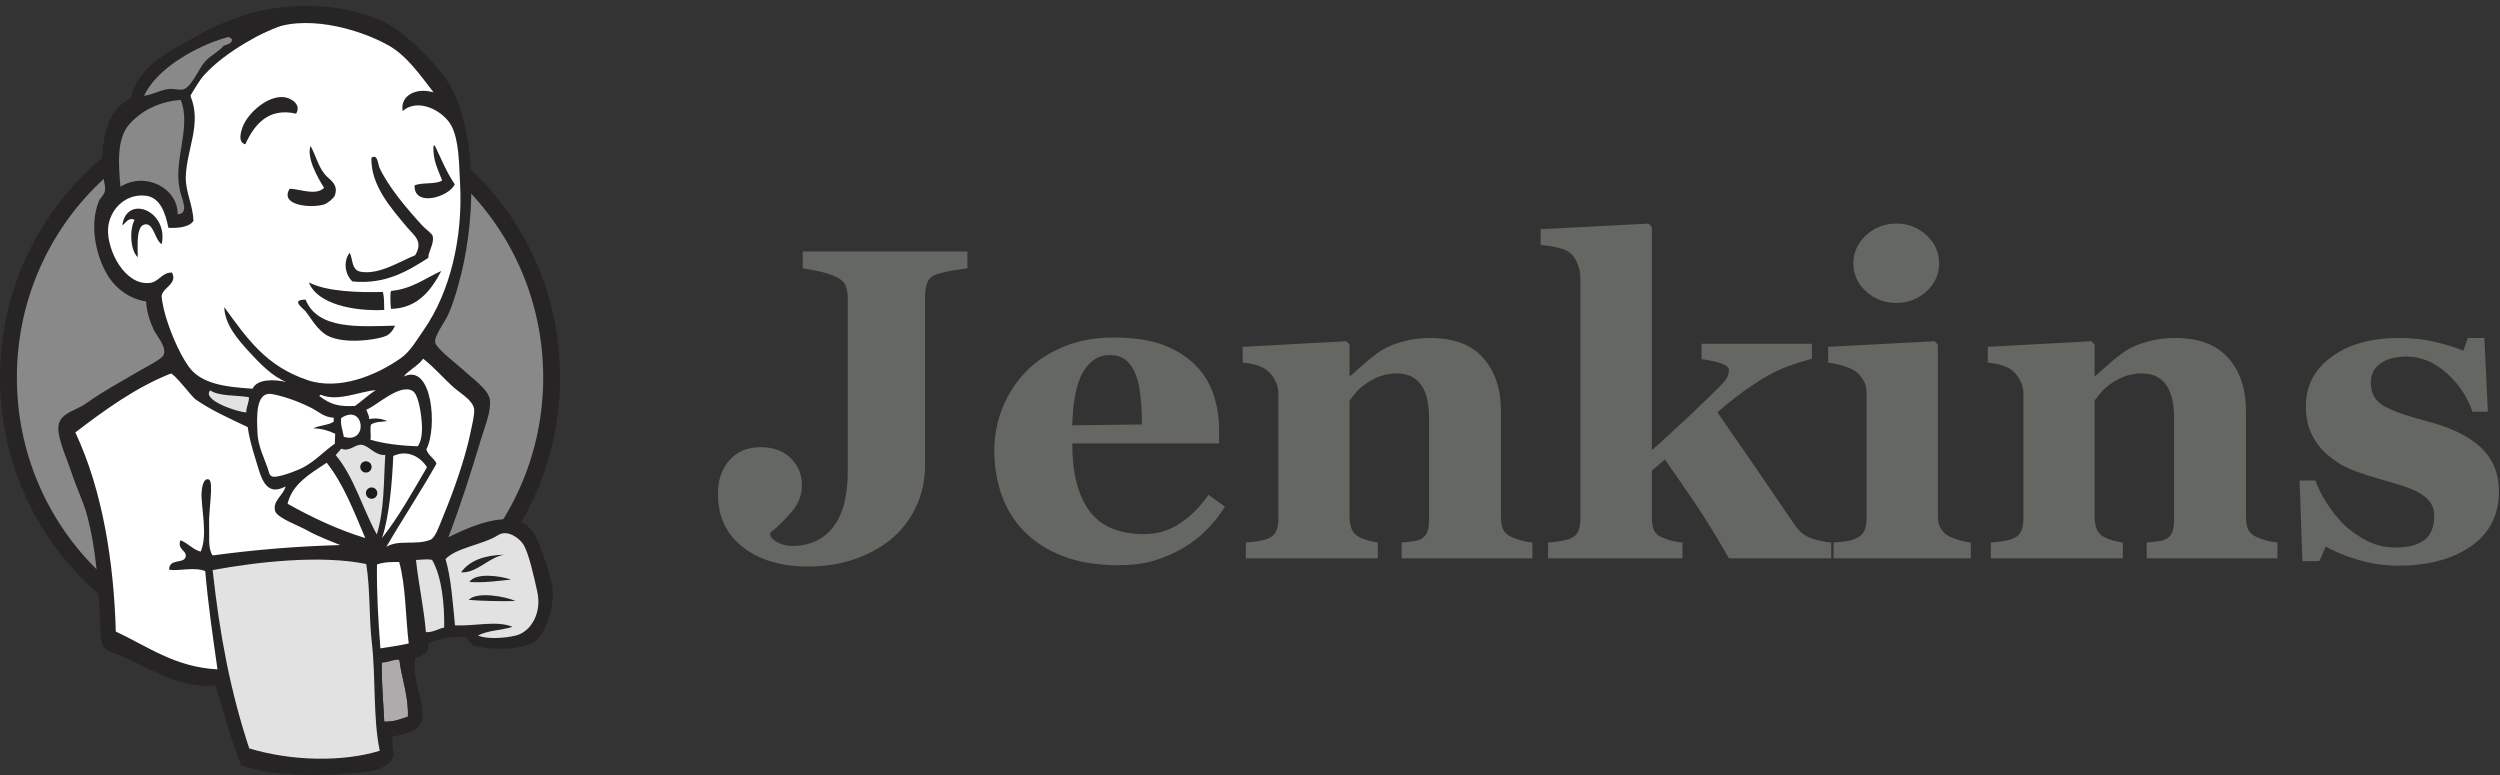
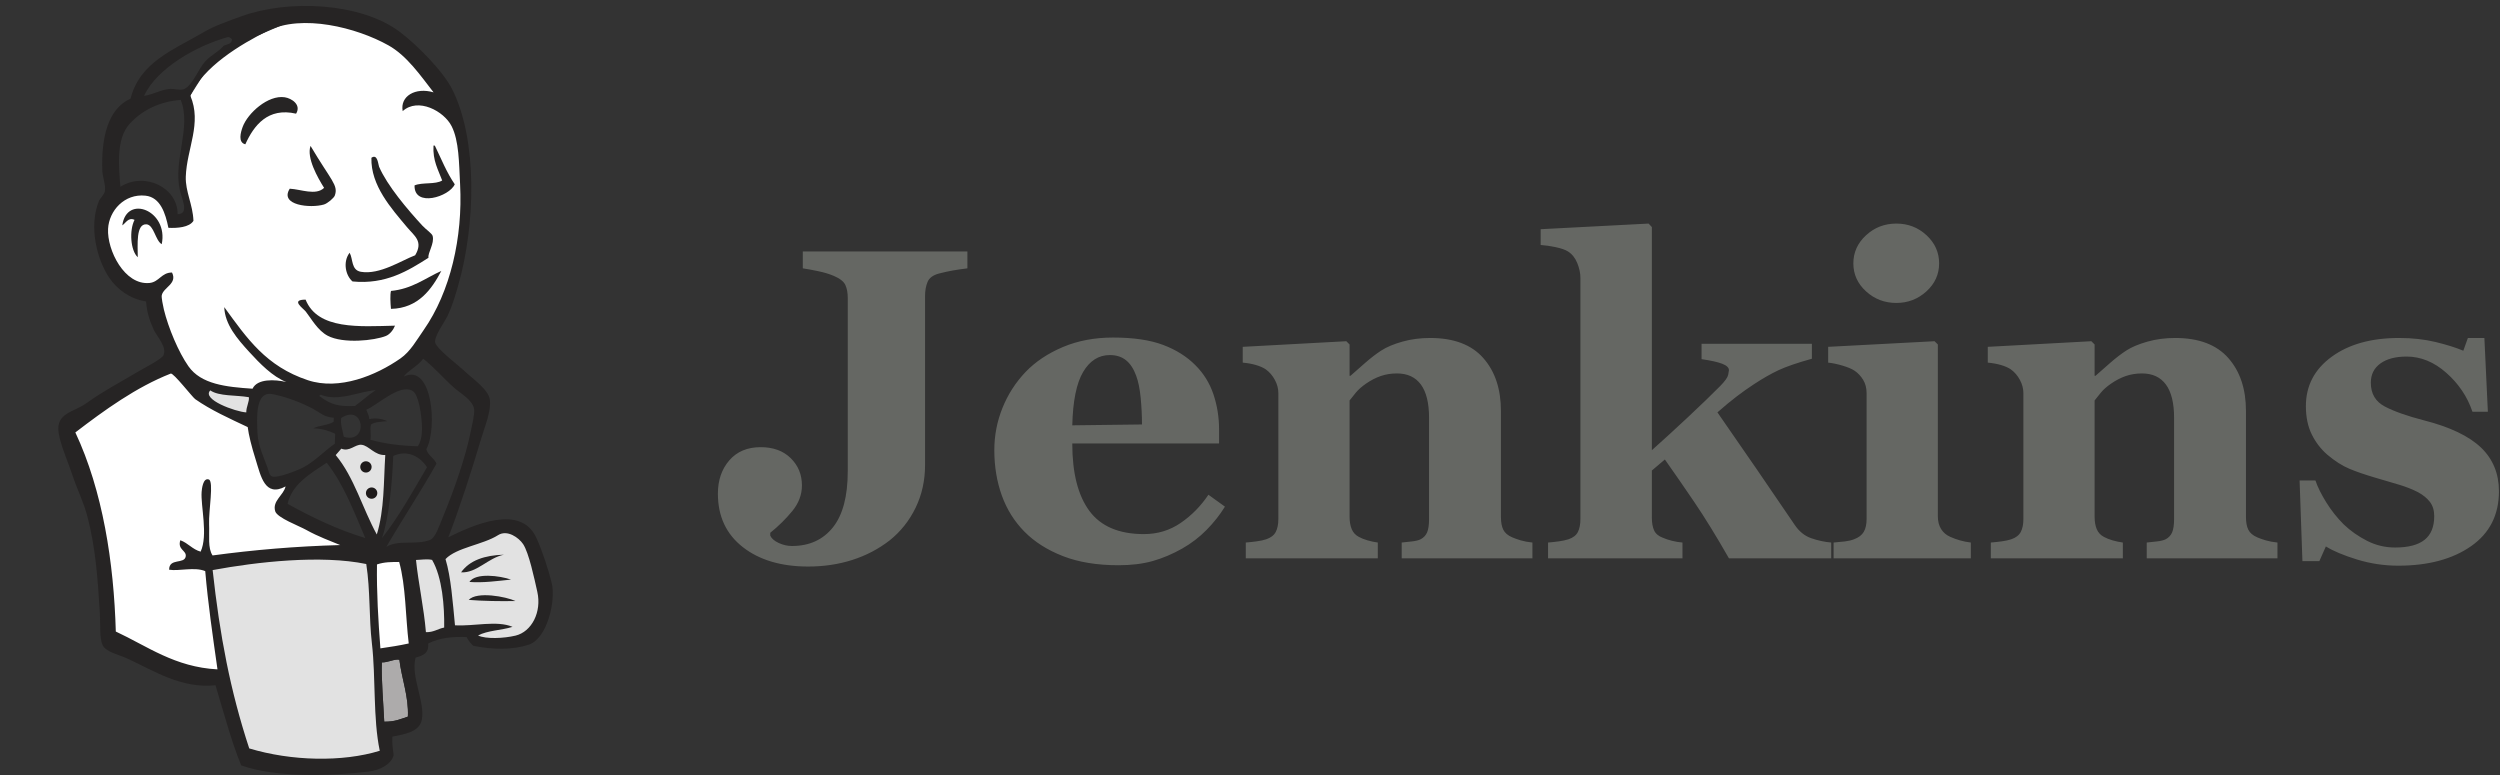
<svg xmlns="http://www.w3.org/2000/svg" width="158px" height="49px" viewBox="0 0 158 49" version="1.1">
  <rect x="0" y="0" width="158" height="49" fill="#333333" stroke="none" />
  <title>9521EB39-1715-4EF7-BA8E-6ED3E5395B85</title>
  <desc>Created with sketchtool.</desc>
  <g id="Current" stroke="none" stroke-width="1" fill="none" fill-rule="evenodd">
    <g id="web2.0-_1-copy" transform="translate(-524, -1274)">
      <g id="Stacked-Group">
        <g id="#3" transform="translate(0, 610)">
          <g id="Group-24" transform="translate(110, 619)">
            <g id="Group-9" transform="translate(45, 44)">
              <g id="Group-10">
                <g id="Stacked-Group">
                  <g id="logo_Jenkins_logo" transform="translate(369, 0)">
                    <path d="M61.14,17.959 C60.774,18.005 60.463,18.05 60.206,18.096 C59.95,18.142 59.662,18.205 59.342,18.287 C58.967,18.388 58.727,18.565 58.621,18.82 C58.516,19.075 58.464,19.367 58.464,19.695 L58.464,30.382 C58.464,31.366 58.265,32.268 57.867,33.088 C57.469,33.908 56.922,34.596 56.227,35.152 C55.522,35.698 54.735,36.111 53.866,36.388 C52.997,36.666 52.068,36.805 51.08,36.805 C49.369,36.805 47.99,36.395 46.943,35.575 C45.895,34.755 45.371,33.63 45.371,32.2 C45.371,31.352 45.611,30.651 46.092,30.095 C46.572,29.539 47.233,29.261 48.075,29.261 C48.871,29.261 49.504,29.494 49.976,29.958 C50.447,30.423 50.682,30.997 50.682,31.68 C50.682,32.263 50.479,32.803 50.072,33.3 C49.664,33.796 49.2,34.254 48.679,34.673 L48.679,34.851 C48.761,35.033 48.939,35.188 49.214,35.316 C49.488,35.443 49.767,35.507 50.051,35.507 C51.149,35.507 52.011,35.115 52.638,34.332 C53.265,33.548 53.578,32.364 53.578,30.778 L53.578,19.832 C53.578,19.504 53.528,19.23 53.427,19.012 C53.326,18.793 53.084,18.602 52.7,18.438 C52.425,18.319 52.094,18.219 51.705,18.137 C51.316,18.055 50.993,17.996 50.737,17.959 L50.737,16.893 L61.14,16.893 L61.14,17.959 Z M77.416,33.02 C77.096,33.539 76.709,34.029 76.256,34.489 C75.803,34.949 75.289,35.343 74.712,35.671 C74.099,36.017 73.48,36.279 72.853,36.457 C72.226,36.634 71.506,36.723 70.691,36.723 C69.337,36.723 68.169,36.532 67.185,36.149 C66.201,35.767 65.389,35.252 64.749,34.605 C64.109,33.958 63.631,33.195 63.315,32.316 C62.999,31.437 62.841,30.482 62.841,29.453 C62.841,28.523 63.013,27.633 63.356,26.781 C63.699,25.929 64.186,25.171 64.818,24.506 C65.44,23.859 66.224,23.335 67.171,22.934 C68.118,22.533 69.177,22.333 70.348,22.333 C71.629,22.333 72.681,22.487 73.505,22.797 C74.328,23.107 75.01,23.535 75.55,24.082 C76.071,24.601 76.451,25.214 76.689,25.92 C76.926,26.626 77.045,27.366 77.045,28.141 L77.045,29.029 L67.768,29.029 C67.768,30.897 68.13,32.318 68.852,33.293 C69.575,34.268 70.723,34.755 72.297,34.755 C73.157,34.755 73.93,34.521 74.616,34.051 C75.303,33.582 75.888,32.988 76.373,32.268 L77.416,33.02 Z M72.174,27.826 C72.174,27.28 72.146,26.719 72.091,26.145 C72.036,25.571 71.94,25.102 71.803,24.738 C71.647,24.31 71.435,23.986 71.165,23.768 C70.895,23.549 70.554,23.44 70.142,23.44 C69.438,23.44 68.875,23.795 68.454,24.506 C68.034,25.216 67.805,26.341 67.768,27.881 L72.174,27.826 Z M96.849,36.286 L88.587,36.286 L88.587,35.288 C88.761,35.27 88.971,35.247 89.218,35.22 C89.465,35.193 89.653,35.147 89.781,35.083 C89.973,34.983 90.11,34.837 90.193,34.646 C90.275,34.455 90.316,34.172 90.316,33.799 L90.316,27.403 C90.316,26.473 90.145,25.774 89.802,25.305 C89.458,24.836 88.953,24.601 88.285,24.601 C87.919,24.601 87.578,24.656 87.263,24.765 C86.947,24.875 86.638,25.034 86.336,25.243 C86.071,25.426 85.858,25.612 85.698,25.804 C85.538,25.995 85.403,26.164 85.293,26.309 L85.293,33.648 C85.293,33.967 85.339,34.234 85.431,34.448 C85.522,34.662 85.673,34.824 85.883,34.933 C86.03,35.015 86.213,35.088 86.432,35.152 C86.652,35.215 86.867,35.261 87.077,35.288 L87.077,36.286 L78.733,36.286 L78.733,35.288 C78.962,35.27 79.193,35.245 79.426,35.213 C79.66,35.181 79.859,35.138 80.023,35.083 C80.316,34.983 80.518,34.828 80.627,34.619 C80.737,34.409 80.792,34.136 80.792,33.799 L80.792,25.845 C80.792,25.562 80.719,25.284 80.572,25.011 C80.426,24.738 80.234,24.515 79.996,24.342 C79.831,24.232 79.623,24.141 79.372,24.068 C79.12,23.995 78.843,23.945 78.541,23.918 L78.541,22.92 L85.087,22.565 L85.293,22.77 L85.293,24.752 L85.348,24.752 C85.604,24.524 85.915,24.25 86.281,23.932 C86.647,23.613 86.986,23.353 87.297,23.153 C87.636,22.934 88.079,22.747 88.628,22.592 C89.177,22.437 89.763,22.36 90.385,22.36 C91.876,22.36 92.995,22.781 93.74,23.624 C94.486,24.467 94.859,25.585 94.859,26.979 L94.859,33.676 C94.859,34.013 94.909,34.282 95.01,34.482 C95.11,34.682 95.298,34.842 95.572,34.96 C95.719,35.024 95.899,35.088 96.114,35.152 C96.329,35.215 96.574,35.261 96.849,35.288 L96.849,36.286 Z M115.732,36.286 L109.269,36.286 C108.473,34.892 107.745,33.71 107.087,32.74 C106.428,31.769 105.806,30.87 105.22,30.04 L104.397,30.737 L104.397,33.717 C104.397,34.045 104.445,34.313 104.541,34.523 C104.637,34.733 104.822,34.887 105.097,34.988 C105.261,35.061 105.453,35.124 105.673,35.179 C105.893,35.234 106.112,35.27 106.332,35.288 L106.332,36.286 L97.837,36.286 L97.837,35.288 C98.066,35.27 98.294,35.245 98.523,35.213 C98.752,35.181 98.953,35.138 99.127,35.083 C99.42,34.983 99.619,34.828 99.724,34.619 C99.829,34.409 99.882,34.136 99.882,33.799 L99.882,18.561 C99.882,18.26 99.815,17.948 99.683,17.624 C99.55,17.301 99.356,17.057 99.099,16.893 C98.926,16.784 98.665,16.693 98.317,16.62 C97.969,16.547 97.654,16.502 97.37,16.483 L97.37,15.486 L104.191,15.13 L104.397,15.349 L104.397,29.453 C105.074,28.851 105.835,28.154 106.682,27.362 C107.528,26.569 108.207,25.913 108.72,25.394 C109.022,25.084 109.189,24.849 109.221,24.69 C109.253,24.531 109.269,24.433 109.269,24.396 C109.269,24.232 109.124,24.096 108.836,23.986 C108.548,23.877 108.116,23.781 107.539,23.699 L107.539,22.729 L114.511,22.729 L114.511,23.672 C113.596,23.927 112.898,24.166 112.418,24.389 C111.938,24.613 111.414,24.911 110.847,25.284 C110.472,25.53 110.108,25.788 109.756,26.057 C109.404,26.325 108.999,26.66 108.541,27.061 C109.438,28.355 110.266,29.553 111.025,30.655 C111.785,31.758 112.581,32.924 113.413,34.154 C113.697,34.582 114.049,34.869 114.47,35.015 C114.891,35.161 115.312,35.252 115.732,35.288 L115.732,36.286 Z M124.557,36.286 L115.883,36.286 L115.883,35.288 C116.121,35.27 116.355,35.247 116.583,35.22 C116.812,35.193 117.009,35.147 117.173,35.083 C117.466,34.974 117.672,34.817 117.791,34.612 C117.91,34.407 117.969,34.136 117.969,33.799 L117.969,25.845 C117.969,25.526 117.896,25.246 117.75,25.004 C117.603,24.763 117.42,24.569 117.201,24.424 C117.036,24.314 116.787,24.209 116.453,24.109 C116.119,24.009 115.815,23.945 115.54,23.918 L115.54,22.92 L122.265,22.565 L122.471,22.77 L122.471,33.621 C122.471,33.94 122.539,34.211 122.677,34.434 C122.814,34.657 123.011,34.824 123.267,34.933 C123.45,35.015 123.651,35.088 123.871,35.152 C124.09,35.215 124.319,35.261 124.557,35.288 L124.557,36.286 Z M122.553,17.645 C122.553,18.337 122.285,18.927 121.75,19.415 C121.215,19.902 120.581,20.146 119.85,20.146 C119.108,20.146 118.47,19.902 117.935,19.415 C117.4,18.927 117.132,18.337 117.132,17.645 C117.132,16.953 117.4,16.36 117.935,15.868 C118.47,15.376 119.108,15.13 119.85,15.13 C120.591,15.13 121.226,15.376 121.757,15.868 C122.288,16.36 122.553,16.953 122.553,17.645 Z M143.935,36.286 L135.673,36.286 L135.673,35.288 C135.847,35.27 136.057,35.247 136.304,35.22 C136.551,35.193 136.739,35.147 136.867,35.083 C137.059,34.983 137.196,34.837 137.279,34.646 C137.361,34.455 137.402,34.172 137.402,33.799 L137.402,27.403 C137.402,26.473 137.231,25.774 136.887,25.305 C136.544,24.836 136.039,24.601 135.371,24.601 C135.005,24.601 134.664,24.656 134.349,24.765 C134.033,24.875 133.724,25.034 133.422,25.243 C133.157,25.426 132.944,25.612 132.784,25.804 C132.624,25.995 132.489,26.164 132.379,26.309 L132.379,33.648 C132.379,33.967 132.425,34.234 132.516,34.448 C132.608,34.662 132.759,34.824 132.969,34.933 C133.116,35.015 133.299,35.088 133.518,35.152 C133.738,35.215 133.953,35.261 134.163,35.288 L134.163,36.286 L125.819,36.286 L125.819,35.288 C126.048,35.27 126.279,35.245 126.512,35.213 C126.746,35.181 126.945,35.138 127.109,35.083 C127.402,34.983 127.603,34.828 127.713,34.619 C127.823,34.409 127.878,34.136 127.878,33.799 L127.878,25.845 C127.878,25.562 127.805,25.284 127.658,25.011 C127.512,24.738 127.32,24.515 127.082,24.342 C126.917,24.232 126.709,24.141 126.457,24.068 C126.206,23.995 125.929,23.945 125.627,23.918 L125.627,22.92 L132.173,22.565 L132.379,22.77 L132.379,24.752 L132.434,24.752 C132.69,24.524 133.001,24.25 133.367,23.932 C133.733,23.613 134.072,23.353 134.383,23.153 C134.721,22.934 135.165,22.747 135.714,22.592 C136.263,22.437 136.849,22.36 137.471,22.36 C138.962,22.36 140.08,22.781 140.826,23.624 C141.572,24.467 141.945,25.585 141.945,26.979 L141.945,33.676 C141.945,34.013 141.995,34.282 142.096,34.482 C142.196,34.682 142.384,34.842 142.658,34.96 C142.805,35.024 142.985,35.088 143.2,35.152 C143.415,35.215 143.66,35.261 143.935,35.288 L143.935,36.286 Z M151.565,36.751 C150.677,36.751 149.811,36.621 148.964,36.361 C148.118,36.101 147.462,35.826 146.995,35.534 L146.583,36.464 L145.513,36.464 L145.334,31.366 L146.336,31.366 C146.473,31.776 146.702,32.238 147.022,32.753 C147.343,33.268 147.709,33.73 148.12,34.14 C148.55,34.55 149.042,34.897 149.596,35.179 C150.149,35.461 150.741,35.603 151.373,35.603 C152.205,35.603 152.825,35.441 153.232,35.117 C153.639,34.794 153.843,34.295 153.843,33.621 C153.843,33.257 153.752,32.956 153.569,32.719 C153.386,32.482 153.134,32.277 152.814,32.104 C152.457,31.922 152.066,31.767 151.64,31.639 C151.215,31.512 150.691,31.357 150.069,31.175 C149.447,30.992 148.914,30.808 148.47,30.621 C148.026,30.434 147.567,30.141 147.091,29.74 C146.679,29.384 146.35,28.956 146.103,28.455 C145.856,27.954 145.732,27.357 145.732,26.665 C145.732,25.38 146.274,24.342 147.359,23.549 C148.443,22.756 149.863,22.36 151.62,22.36 C152.452,22.36 153.219,22.444 153.919,22.613 C154.618,22.781 155.206,22.966 155.682,23.166 L155.97,22.36 L157.013,22.36 L157.233,27.02 L156.258,27.02 C155.938,26.073 155.389,25.255 154.612,24.567 C153.834,23.879 152.997,23.535 152.1,23.535 C151.396,23.535 150.842,23.681 150.44,23.973 C150.037,24.264 149.836,24.67 149.836,25.189 C149.836,25.881 150.131,26.382 150.721,26.692 C151.311,27.002 152.137,27.293 153.198,27.567 C154.836,27.986 156.034,28.558 156.794,29.282 C157.553,30.006 157.933,30.929 157.933,32.049 C157.933,33.544 157.345,34.701 156.169,35.521 C154.994,36.341 153.459,36.751 151.565,36.751 Z" id="Jenkins" fill="#656763" fill-rule="nonzero" />
                    <g id="g3393" transform="translate(18, 25.477) scale(-1, 1) rotate(-180) translate(-18, -25.477) translate(0, 0.977)">
-                       <path d="M34.865,25.182 C34.865,15.553 27.179,7.747 17.699,7.747 C8.219,7.747 0.533,15.553 0.533,25.182 C0.533,34.811 8.219,42.618 17.699,42.618 C27.179,42.618 34.865,34.811 34.865,25.182" id="path22" fill="#898989" />
-                       <path d="M5.942,37.076 C2.93,34.016 1.066,29.791 1.066,25.117 L1.066,25.117 C1.066,20.444 2.93,16.218 5.942,13.159 L5.942,13.159 C8.955,10.099 13.108,8.211 17.699,8.211 L17.699,8.211 C22.29,8.211 26.443,10.099 29.456,13.159 L29.456,13.159 C32.467,16.218 34.331,20.444 34.331,25.117 L34.331,25.117 C34.331,29.791 32.467,34.016 29.456,37.076 L29.456,37.076 C26.443,40.135 22.29,42.023 17.699,42.023 L17.699,42.023 C13.108,42.023 8.955,40.135 5.942,37.076 L5.942,37.076 Z M5.18,12.419 C1.979,15.669 0,20.161 0,25.117 L0,25.117 C0,30.073 1.979,34.565 5.18,37.816 L5.18,37.816 C8.38,41.067 12.809,43.082 17.699,43.082 L17.699,43.082 C22.588,43.082 27.018,41.067 30.218,37.816 L30.218,37.816 C33.419,34.565 35.398,30.073 35.397,25.117 L35.397,25.117 C35.398,20.161 33.419,15.669 30.218,12.419 L30.218,12.419 C27.018,9.167 22.588,7.152 17.699,7.152 L17.699,7.152 C12.809,7.152 8.38,9.167 5.18,12.419 L5.18,12.419 L5.18,12.419 Z" id="path26" fill="#262424" fill-rule="nonzero" />
                      <polyline id="path28" fill="#FFFFFF" points="24.925 25.085 22.309 24.696 18.778 24.306 16.489 24.241 14.266 24.306 12.565 24.826 11.061 26.449 9.884 29.761 9.623 30.475 8.053 30.995 7.138 32.488 6.484 34.631 7.203 36.514 8.903 37.099 10.276 36.449 10.93 35.021 11.715 35.151 11.977 35.475 11.715 36.969 11.65 38.852 12.042 41.449 12.027 42.933 13.219 44.826 15.312 46.32 18.974 47.878 23.028 47.294 26.559 44.761 28.194 42.164 29.241 40.281 29.502 35.605 28.717 31.579 27.279 28.007 25.905 26.124" />
                      <polyline id="path30" fill="#FFFFFF" points="22.701 13.851 13.35 13.462 13.35 11.903 14.135 6.449 13.742 5.994 7.203 8.202 6.745 8.981 6.091 16.319 4.587 20.735 4.26 21.774 9.492 25.345 11.127 25.995 12.565 24.241 13.808 23.137 15.246 22.683 15.9 22.488 16.685 19.111 17.274 18.397 18.778 18.916 17.731 16.903 23.42 14.241 22.701 13.851" />
-                       <polyline id="path32" fill="#898989" points="7.203 36.514 8.903 37.099 10.276 36.449 10.93 35.021 11.715 35.151 11.911 35.93 11.519 37.423 11.911 40.995 11.584 42.943 12.761 44.307 15.312 46.32 14.592 47.294 10.996 45.54 9.492 44.372 8.642 42.553 7.334 40.8 6.941 38.722 7.203 36.514" />
                      <polyline id="path60" fill="#FFFFFF" points="23.29 13.786 25.709 13.851 26.298 7.877 23.813 7.552 23.29 13.786" />
-                       <path d="M27.606,13.981 C27.606,13.981 29.11,17.747 29.11,17.942 C29.11,18.137 30.418,23.397 30.418,23.397 L27.475,26.449 L26.886,26.968 L25.317,25.41 C20.865,25.216 17.842,24.883 16.248,24.411 C14.654,23.939 14.483,23.326 15.734,22.572 C15.153,19.193 15.325,17.009 16.248,16.021 C17.172,15.032 19.737,14.287 23.944,13.786 L27.606,13.981 Z" id="path62" fill="#FFFFFF" />
                      <polygon id="path68" fill="#E2E2E2" points="14.135 6.449 13.461 10.474 13.35 13.462 19.478 13.786 23.29 13.786 23.747 7.065 24.283 1.025 23.466 0.733 18.497 0.344 15.489 0.993" />
                      <polygon id="path72" fill="#E2E2E2" points="26.409 8.396 28.96 9.11 31.102 8.396 32.961 8.396 33.799 9.37 34.518 11.578 33.21 15.409 31.706 15.604 29.613 14.955 27.606 13.981 26.54 14.175 25.709 13.851" />
                      <path d="M23.793,14.305 L22.355,17.942 L20.851,20.085 C20.851,20.085 21.178,20.994 21.635,20.994 C22.093,20.994 23.14,20.994 23.14,20.994 L24.578,20.474 L24.447,18.072 L23.793,14.305" id="path76" fill="#E2E2E2" fill-rule="nonzero" />
                      <polyline id="path80" fill="#E2E2E2" fill-rule="nonzero" points="16.077 24.11 14.266 24.306 12.565 24.826 12.565 24.241 13.396 23.331 16.012 22.163" />
                      <path d="M18.713,41.793 C16.931,42.205 16.045,41.052 15.505,39.857 C15.023,39.973 15.215,40.624 15.336,40.956 C15.656,41.827 16.941,42.987 17.992,42.83 C18.444,42.762 19.055,42.352 18.713,41.793" id="path100" fill="#262424" />
                      <path d="M27.397,39.778 C27.425,39.776 27.454,39.775 27.482,39.774 C27.885,38.943 28.233,38.063 28.741,37.33 C28.401,36.543 26.164,35.846 26.199,37.259 C26.682,37.469 27.517,37.302 27.946,37.571 C27.698,38.246 27.341,38.822 27.397,39.778" id="path102" fill="#262424" />
-                       <path d="M19.626,39.756 C20.008,39.06 20.132,38.329 20.676,37.804 C20.92,37.567 21.396,37.278 21.16,36.62 C21.105,36.465 20.702,36.119 20.47,36.051 C19.62,35.802 17.642,35.999 18.312,37.051 C19.014,37.018 19.958,36.598 20.483,37.104 C20.08,37.744 19.361,39.01 19.626,39.756" id="path104" fill="#262424" />
+                       <path d="M19.626,39.756 C20.92,37.567 21.396,37.278 21.16,36.62 C21.105,36.465 20.702,36.119 20.47,36.051 C19.62,35.802 17.642,35.999 18.312,37.051 C19.014,37.018 19.958,36.598 20.483,37.104 C20.08,37.744 19.361,39.01 19.626,39.756" id="path104" fill="#262424" />
                      <path d="M27.079,32.685 C25.8,31.87 24.374,30.983 22.279,31.189 C21.831,31.575 21.661,32.435 22.095,33.003 C22.322,32.617 22.18,31.906 22.811,31.799 C23.999,31.597 25.383,32.521 26.238,32.844 C26.768,33.732 26.192,34.058 25.715,34.63 C24.737,35.8 23.425,37.251 23.473,39.004 C23.868,39.288 23.902,38.569 23.959,38.438 C24.469,37.252 25.755,35.734 26.693,34.718 C26.923,34.468 27.302,34.228 27.344,34.063 C27.466,33.582 27.028,33.005 27.079,32.685" id="path106" fill="#262424" />
                      <path d="M10.221,33.544 C9.82,33.771 9.725,34.772 9.255,34.8 C8.582,34.841 8.705,33.502 8.707,32.72 C8.245,33.137 8.163,34.422 8.503,35.081 C8.116,35.27 7.943,34.873 7.728,34.733 C8.004,36.726 10.663,35.657 10.221,33.544" id="path108" fill="#262424" />
                      <path d="M27.893,31.856 C27.298,30.731 26.456,29.492 24.709,29.456 C24.673,29.819 24.646,30.372 24.711,30.59 C26.046,30.718 26.87,31.393 27.893,31.856" id="path110" fill="#262424" />
-                       <path d="M19.525,31.126 C20.639,30.544 22.686,30.482 24.2,30.526 C24.282,30.197 24.28,29.79 24.283,29.388 C22.337,29.291 20.035,29.77 19.525,31.126" id="path112" fill="#262424" />
                      <path d="M19.313,30.041 C20.084,28.121 22.731,28.342 24.964,28.395 C24.866,28.146 24.653,27.851 24.388,27.744 C23.672,27.455 21.699,27.236 20.706,27.76 C20.076,28.092 19.671,28.844 19.326,29.284 C19.159,29.497 18.329,30.04 19.313,30.041" id="path114" fill="#262424" />
                      <path d="M31.85,13.921 C30.838,13.72 30.127,12.743 29.14,12.806 C29.682,13.566 30.633,13.886 31.85,13.921" id="path118" fill="#262424" />
                      <path d="M32.297,12.348 C31.472,12.262 30.503,12.129 29.666,12.198 C30.062,12.798 31.588,12.591 32.297,12.348" id="path120" fill="#262424" />
                      <path d="M32.582,10.992 C31.655,10.972 30.503,10.991 29.622,11.064 C30.143,11.62 31.981,11.271 32.582,10.992" id="path122" fill="#262424" />
                      <path d="M25.241,7.281 C25.374,6.125 25.836,4.954 25.778,3.687 C25.265,3.516 24.971,3.366 24.284,3.366 C24.236,4.443 24.091,6.088 24.134,7.114 C24.472,7.091 24.97,7.353 25.241,7.281" id="path124" fill="#ADABAB" />
                      <path d="M24.134,7.114 C24.091,6.088 24.236,4.443 24.284,3.366 C24.971,3.366 25.265,3.516 25.778,3.687 C25.836,4.954 25.374,6.125 25.241,7.281 C24.97,7.353 24.472,7.091 24.134,7.114 L24.134,7.114 Z M13.439,12.948 C13.892,8.814 14.548,5.338 15.751,1.677 C18.422,0.872 21.641,0.802 24.001,1.528 C23.568,3.594 23.757,6.11 23.504,8.315 C23.313,9.973 23.41,11.64 23.148,13.331 C20.288,13.922 16.246,13.469 13.439,12.948 L13.439,12.948 Z M23.825,13.305 C23.8,11.53 23.905,9.778 24.041,8 C24.728,8.103 25.194,8.171 25.832,8.31 C25.625,10.021 25.65,11.947 25.228,13.461 C24.74,13.457 24.311,13.467 23.825,13.305 L23.825,13.305 Z M27.308,13.592 C26.982,13.666 26.603,13.594 26.291,13.588 C26.438,12.141 26.793,10.544 26.918,9.024 C27.407,9.009 27.669,9.239 28.072,9.316 C28.094,10.649 27.955,12.487 27.308,13.592 L27.308,13.592 Z M32.582,8.806 C33.603,9.053 34.245,10.295 33.959,11.57 C33.768,12.427 33.426,14.041 33.061,14.59 C32.791,14.995 32.059,15.526 31.475,15.154 C30.524,14.55 28.849,14.374 28.156,13.643 C28.504,12.493 28.612,10.915 28.755,9.458 C29.943,9.385 31.404,9.783 32.392,9.36 C31.702,9.139 30.807,9.137 30.212,8.814 C30.699,8.58 31.839,8.627 32.582,8.806 L32.582,8.806 Z M23.086,14.973 C22.369,16.648 21.718,18.384 20.647,19.733 C19.609,19.042 18.467,18.392 18.175,17.138 C19.66,16.303 21.392,15.48 23.086,14.973 Z M24.854,20.16 C24.786,18.485 24.594,16.287 24.144,14.974 C25.217,16.331 26.082,17.91 26.986,19.447 C26.6,20.061 25.795,20.597 24.854,20.16 L24.854,20.16 Z M22.85,20.867 C22.444,20.91 22.099,20.403 21.571,20.622 C21.449,20.49 21.339,20.346 21.216,20.216 C22.383,18.819 22.913,16.838 23.814,15.197 C24.298,16.774 24.242,18.501 24.349,20.221 C23.684,20.179 23.316,20.818 22.85,20.867 Z M21.561,22.556 C21.518,22.078 21.63,21.921 21.727,21.373 C23.31,20.882 23.034,23.531 21.561,22.556 Z M19.806,23.128 C19.124,23.498 18.099,23.901 17.218,24.068 C16.125,24.276 16.228,22.589 16.274,21.583 C16.31,20.786 16.728,19.943 16.909,19.414 C16.994,19.167 17.013,18.905 17.226,18.856 C17.602,18.768 18.843,19.261 19.196,19.453 C19.944,19.857 20.524,20.5 21.159,20.932 C21.167,21.142 21.175,21.352 21.184,21.562 C20.802,21.751 20.361,21.885 19.8,21.909 C20.181,22.099 20.74,22.096 21.086,22.322 C21.09,22.406 21.093,22.49 21.096,22.574 C20.464,22.622 20.223,22.902 19.806,23.128 L19.806,23.128 Z M13.29,24.304 C12.724,23.733 14.878,22.955 15.564,22.913 C15.56,23.274 15.771,23.615 15.728,23.874 C14.914,24.016 13.843,23.922 13.29,24.304 L13.29,24.304 Z M20.264,24.035 C20.262,23.98 20.188,24 20.176,23.955 C20.905,23.389 21.446,23.272 22.437,23.321 C22.885,23.643 23.281,24.02 23.747,24.322 C22.675,24.227 21.326,23.566 20.264,24.035 L20.264,24.035 Z M26.666,22.108 C26.635,22.742 26.468,24.046 26.073,24.274 C25.245,24.755 23.772,23.305 23.148,23.084 C23.216,22.89 23.328,22.736 23.337,22.488 C23.706,22.578 24.155,22.516 24.475,22.36 C24.105,22.319 23.695,22.322 23.45,22.147 C23.36,21.89 23.472,21.539 23.412,21.182 C24.29,20.936 25.293,20.805 26.402,20.773 C26.618,21.051 26.692,21.582 26.666,22.108 L26.666,22.108 Z M12.337,23.751 C12.159,23.877 10.956,25.431 10.791,25.367 C8.615,24.515 6.58,23.041 4.762,21.647 C6.495,17.953 7.195,13.426 7.319,9.064 C9.305,8.141 11.05,6.812 13.745,6.673 C13.433,8.864 13.148,10.819 12.971,12.882 C12.294,13.165 11.322,12.869 10.689,12.97 C10.683,13.728 11.657,13.302 11.738,13.812 C11.799,14.198 11.202,14.227 11.396,14.834 C11.892,14.655 12.152,14.26 12.68,14.112 C13.163,15.161 12.674,17.017 12.743,17.893 C12.756,18.058 12.826,18.805 13.197,18.674 C13.526,18.558 13.179,16.687 13.215,15.857 C13.247,15.093 13.122,14.353 13.433,13.873 C16.038,14.225 18.684,14.453 21.502,14.529 C20.882,14.793 20.146,15.043 19.338,15.495 C18.901,15.74 17.521,16.25 17.394,16.663 C17.193,17.321 17.923,17.671 18.048,18.235 C16.733,17.523 16.477,18.918 16.166,19.906 C15.884,20.8 15.724,21.469 15.655,21.985 C14.522,22.521 13.311,23.064 12.337,23.751 L12.337,23.751 Z M25.516,25.179 C27.329,26.052 27.656,21.916 26.945,20.583 C27.055,20.186 27.433,20.034 27.587,19.676 C26.575,17.876 25.451,16.196 24.419,14.417 C25.187,14.892 26.284,14.502 27.188,14.857 C27.518,14.987 27.757,15.738 28.007,16.339 C28.695,17.992 29.418,20.076 29.739,21.653 C29.812,22.013 30.009,22.796 29.965,23.116 C29.886,23.688 29.103,24.113 28.705,24.467 C27.972,25.121 27.51,25.697 26.745,26.309 C26.435,25.854 25.77,25.549 25.516,25.179 L25.516,25.179 Z M8.19,41.147 C7.326,40.203 7.507,38.434 7.611,37.176 C9.173,38.151 11.246,37.098 11.226,35.439 C11.972,35.459 11.505,36.364 11.37,36.947 C10.929,38.851 12.113,40.92 11.424,42.662 C10.086,42.561 8.987,42.019 8.19,41.147 L8.19,41.147 Z M14.372,46.626 C12.416,46.076 9.909,44.664 9.105,42.919 C9.728,43.009 10.16,43.321 10.774,43.36 C11.006,43.375 11.31,43.263 11.577,43.329 C12.108,43.46 12.556,44.643 12.957,45.083 C13.348,45.513 13.818,45.697 14.139,46.089 C14.346,46.188 14.651,46.181 14.663,46.489 C14.574,46.584 14.479,46.656 14.372,46.626 L14.372,46.626 Z M24.554,46.108 C22.524,47.246 19.088,48.102 16.928,47.032 C15.185,46.17 12.83,44.742 12.027,42.933 C12.777,41.187 11.804,39.588 11.742,37.815 C11.709,36.872 12.19,36.049 12.226,35.022 C11.97,34.602 11.185,34.55 10.642,34.579 C10.46,35.487 10.14,36.508 9.198,36.61 C7.865,36.755 6.891,35.66 6.83,34.515 C6.759,33.169 7.871,30.939 9.448,31.093 C10.058,31.153 10.207,31.76 10.871,31.753 C11.231,31.041 10.316,30.817 10.222,30.307 C10.198,30.175 10.298,29.661 10.356,29.419 C10.643,28.244 11.281,26.723 11.91,25.828 C12.708,24.693 14.275,24.522 15.961,24.411 C16.262,25.055 17.372,25.002 18.094,24.834 C17.228,25.174 16.423,26 15.755,26.731 C14.989,27.57 14.212,28.47 14.173,29.567 C15.622,27.571 16.819,25.827 19.453,24.949 C21.447,24.285 23.775,25.254 25.307,26.322 C25.942,26.766 26.322,27.47 26.774,28.115 C28.464,30.53 29.253,33.976 29.079,37.317 C29.008,38.695 29.011,40.068 28.546,40.995 C28.059,41.964 26.414,42.831 25.45,41.954 C25.272,42.897 26.251,43.48 27.402,43.14 C26.582,44.192 25.72,45.455 24.554,46.108 L24.554,46.108 Z M28.337,15.023 C29.923,15.806 32.888,17.131 33.882,15.02 C34.249,14.242 34.68,12.927 34.87,12.124 C35.139,10.99 34.579,8.609 33.406,8.228 C32.37,7.893 31.161,7.913 29.913,8.162 C29.766,8.283 29.603,8.495 29.488,8.715 C28.597,8.75 27.763,8.668 27.059,8.304 C27.126,7.65 26.68,7.545 26.262,7.41 C25.952,6.19 26.882,4.598 26.659,3.485 C26.501,2.693 25.519,2.571 24.797,2.422 C24.774,1.982 24.829,1.614 24.878,1.242 C24.713,0.638 23.973,0.295 23.272,0.21 C20.965,-0.065 17.463,-0.189 15.244,0.604 C14.625,2.112 14.137,3.946 13.621,5.668 C11.457,5.439 9.707,6.595 8.057,7.353 C7.485,7.616 6.695,7.761 6.482,8.213 C6.275,8.65 6.359,9.488 6.308,10.279 C6.177,12.301 6.065,14.251 5.528,16.321 C5.287,17.249 4.866,18.069 4.572,18.964 C4.301,19.794 3.827,20.819 3.703,21.646 C3.52,22.872 4.683,22.94 5.426,23.471 C6.575,24.293 7.477,24.747 8.722,25.488 C9.09,25.708 10.202,26.264 10.328,26.52 C10.58,27.027 9.897,27.743 9.714,28.141 C9.425,28.77 9.275,29.304 9.233,29.925 C8.189,30.088 7.398,30.705 6.92,31.401 C6.129,32.552 5.581,34.682 6.265,36.303 C6.319,36.43 6.586,36.681 6.626,36.877 C6.704,37.263 6.479,37.776 6.465,38.187 C6.393,40.293 6.824,42.107 8.252,42.742 C8.831,45.035 10.906,45.797 12.86,46.937 C13.591,47.362 14.396,47.635 15.228,47.939 C18.211,49.029 22.789,48.824 25.265,46.964 C26.315,46.175 27.993,44.51 28.594,43.305 C30.179,40.122 30.066,34.803 28.957,30.932 C28.808,30.412 28.592,29.648 28.29,29.024 C28.08,28.588 27.425,27.715 27.505,27.33 C27.587,26.932 28.997,25.869 29.299,25.58 C29.843,25.058 30.878,24.366 30.961,23.708 C31.051,23.008 30.651,22.05 30.448,21.374 C29.769,19.119 29.107,17.034 28.337,15.023 L28.337,15.023 Z" id="path130" fill="#262424" />
                      <path d="M23.486,19.468 C23.486,19.271 23.325,19.111 23.126,19.111 C22.928,19.111 22.767,19.271 22.767,19.468 C22.767,19.665 22.928,19.825 23.126,19.825 C23.325,19.825 23.486,19.665 23.486,19.468" id="path134" fill="#1D1919" />
                      <path d="M23.846,17.812 C23.846,17.615 23.685,17.455 23.486,17.455 C23.287,17.455 23.126,17.615 23.126,17.812 C23.126,18.009 23.287,18.17 23.486,18.17 C23.685,18.17 23.846,18.009 23.846,17.812" id="path136" fill="#1D1919" />
                    </g>
                  </g>
                </g>
              </g>
            </g>
          </g>
        </g>
      </g>
    </g>
  </g>
</svg>